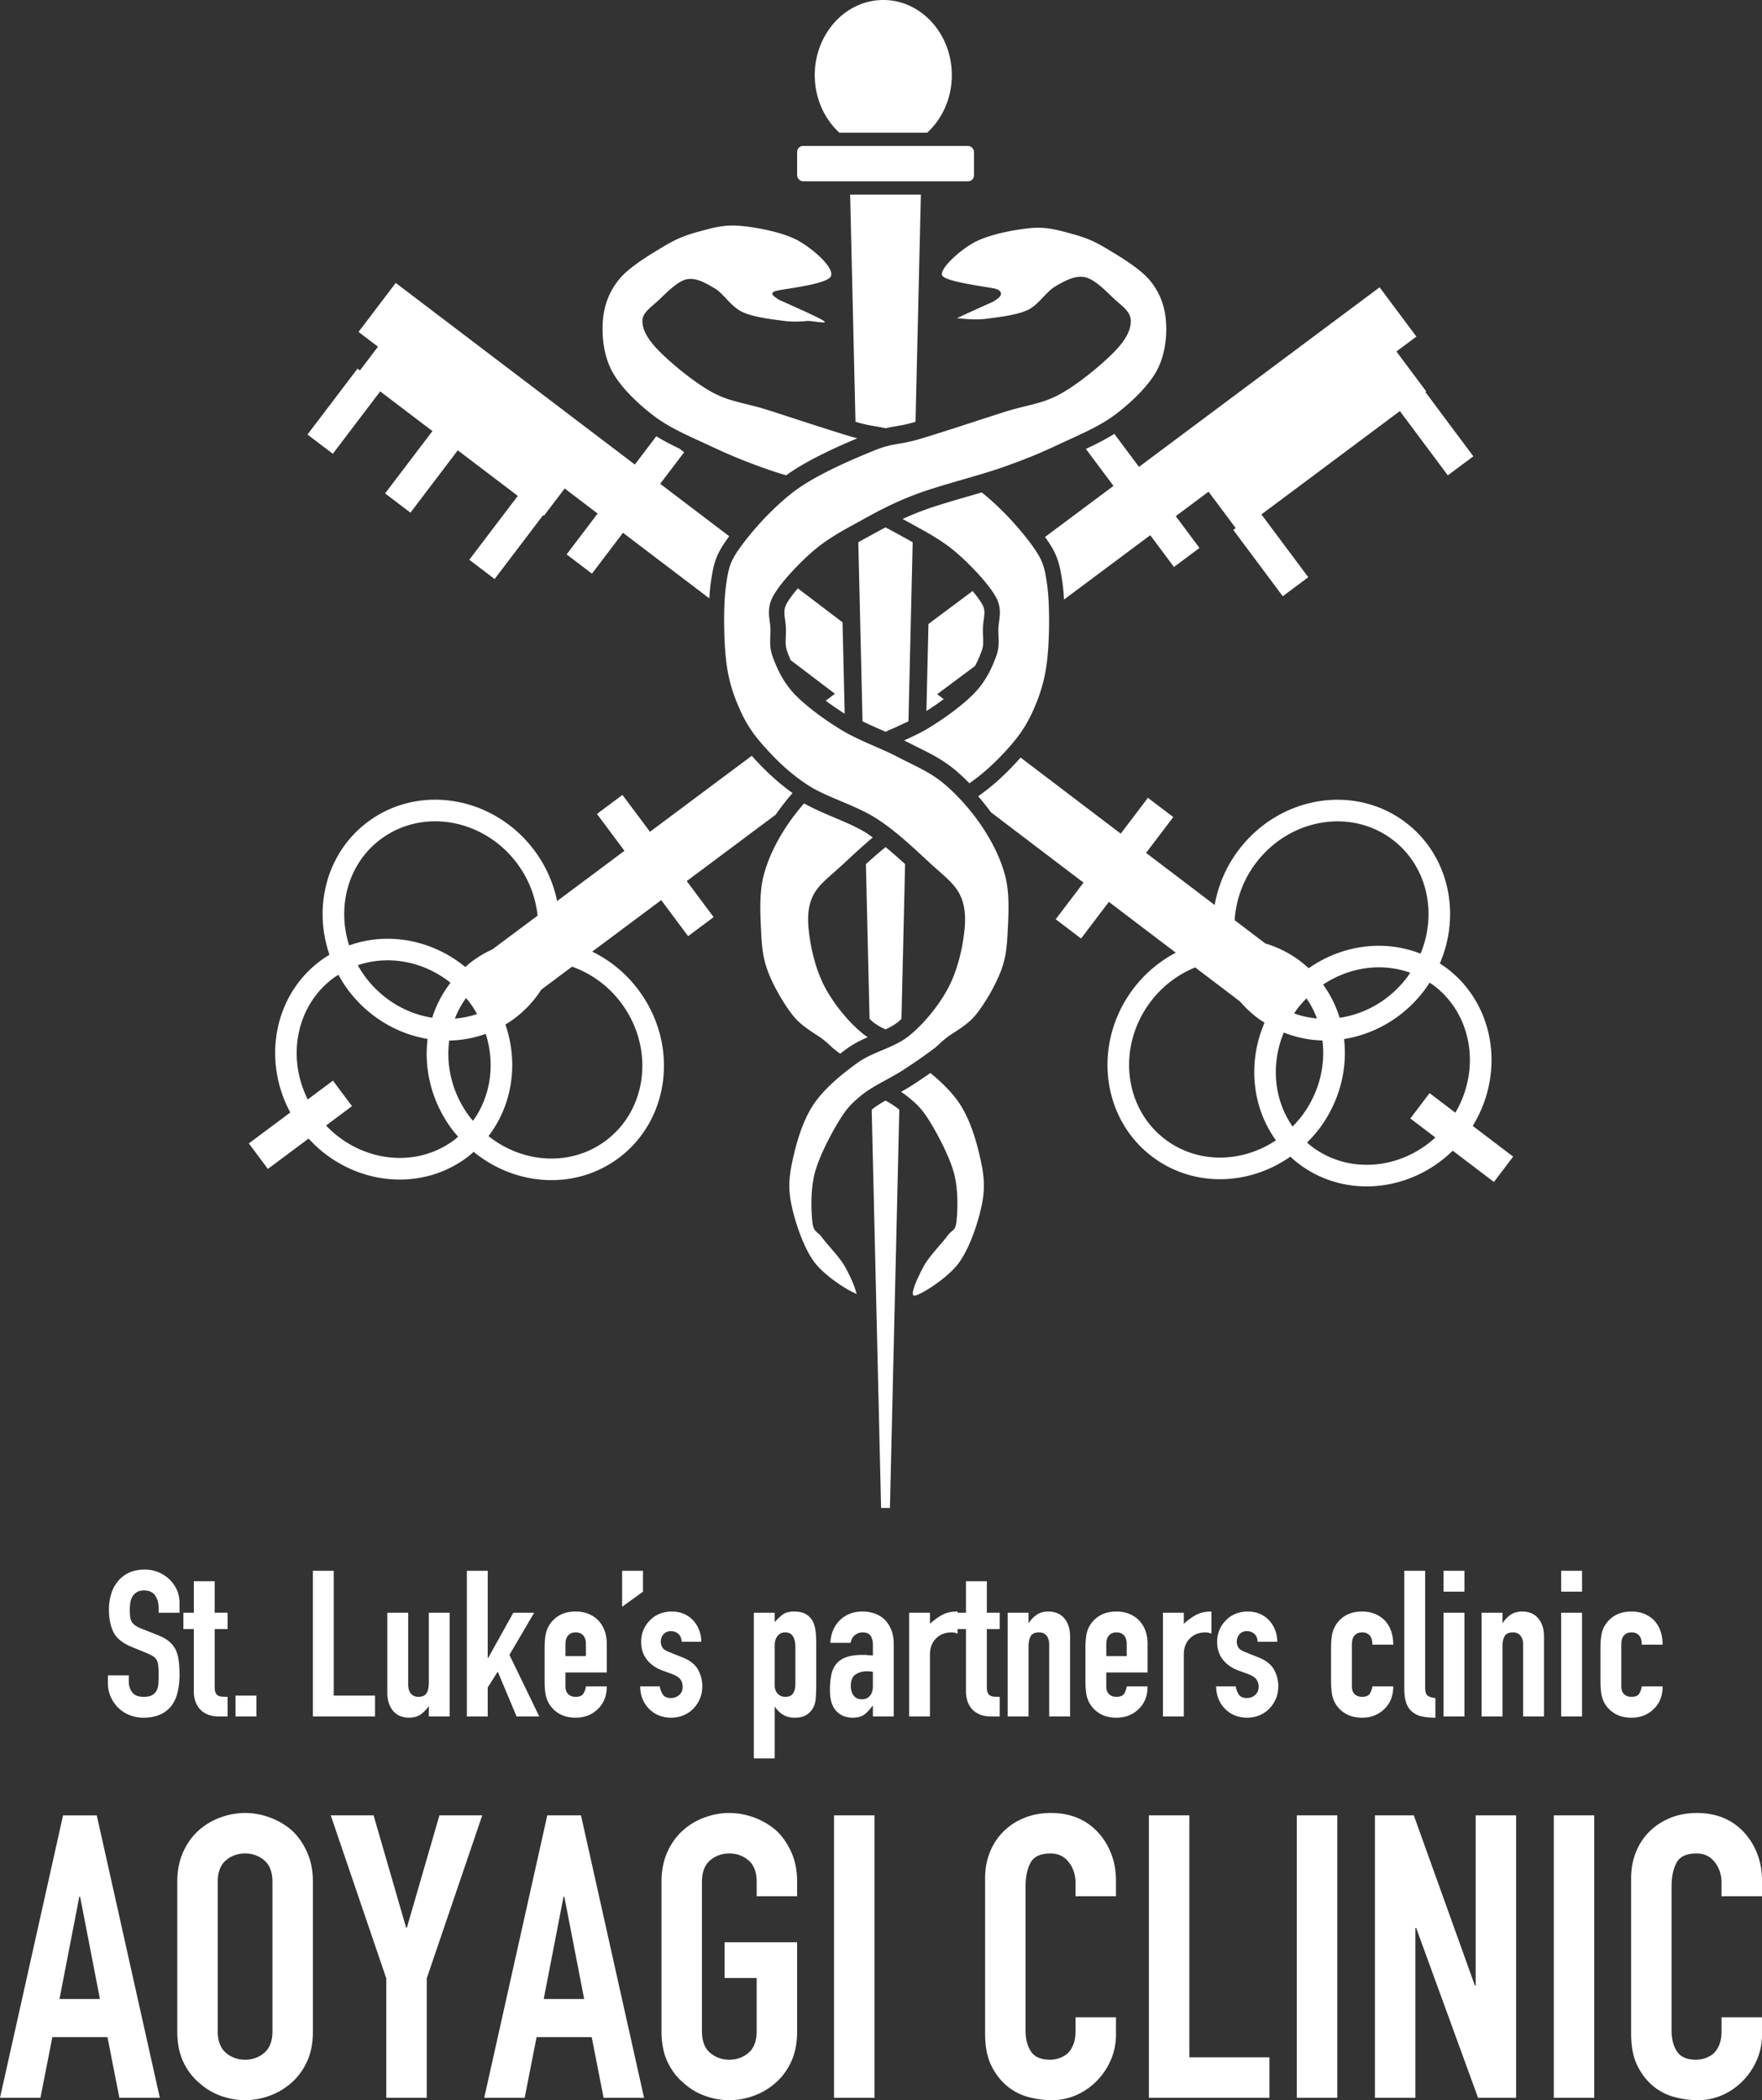
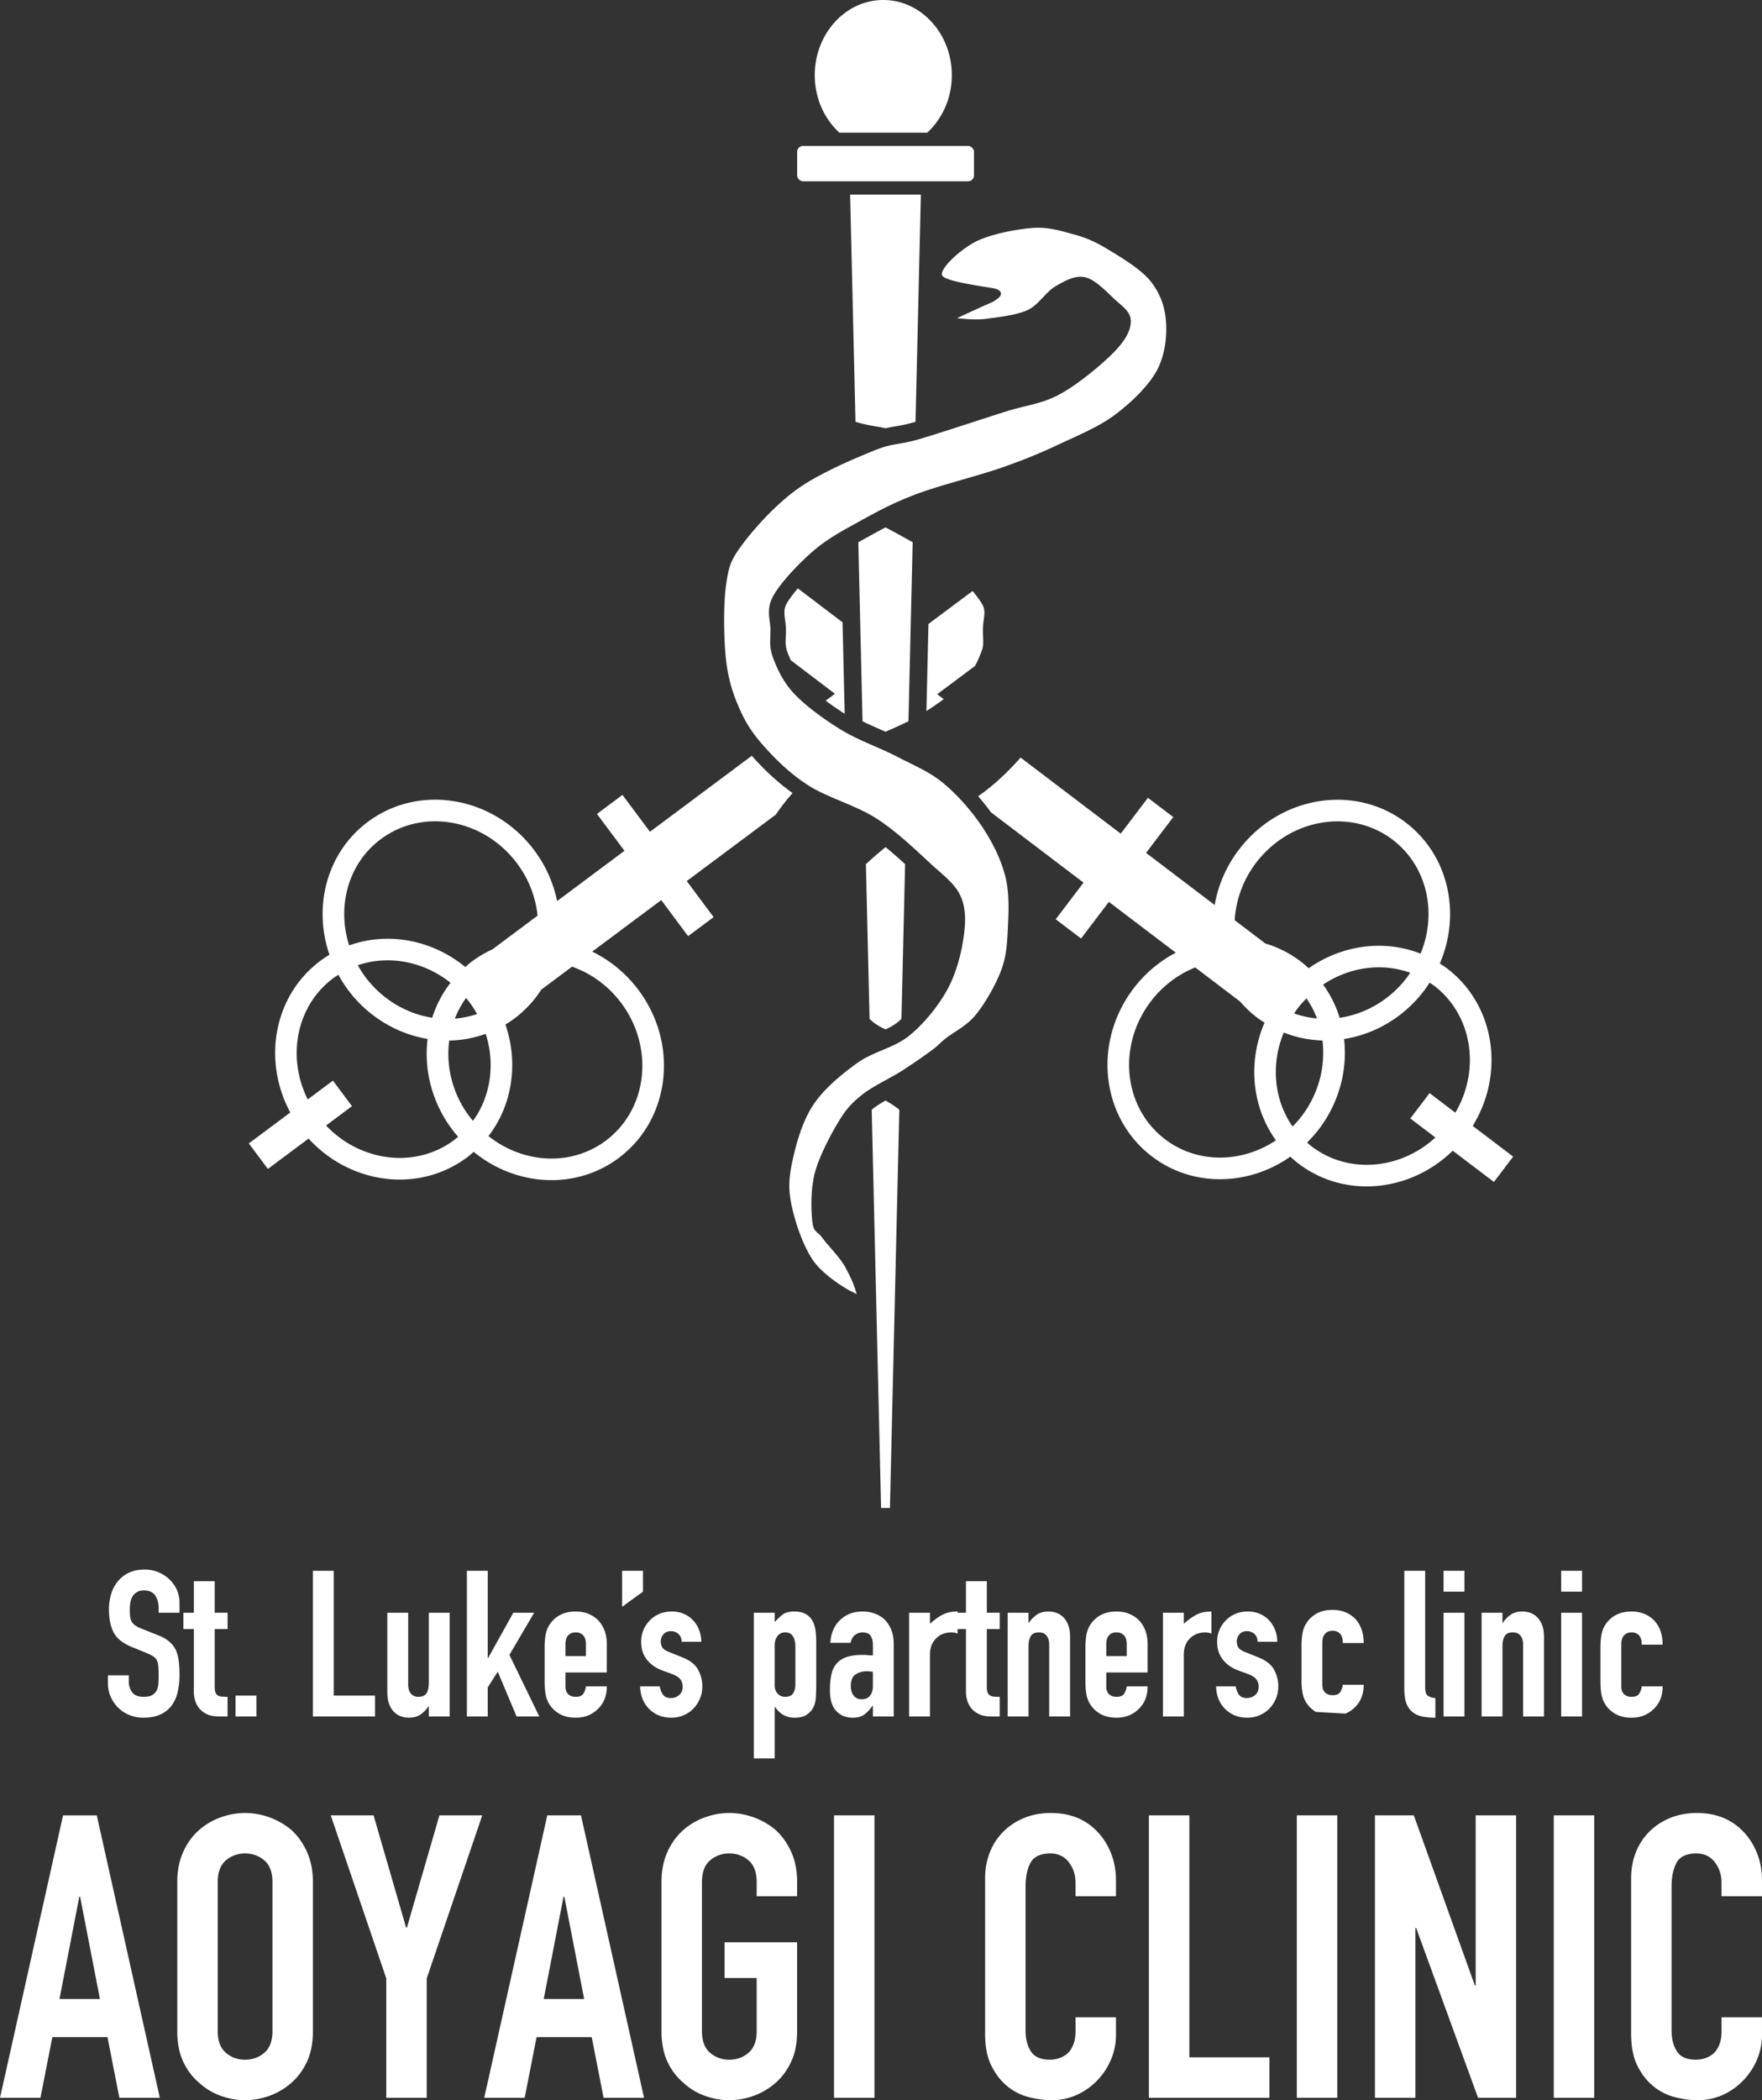
<svg xmlns="http://www.w3.org/2000/svg" id="_レイヤー_2" data-name="レイヤー 2" width="280" height="333.676">
  <rect width="100%" height="100%" fill="#333333" stroke="none" />
  <defs>
    <style>.cls-1{fill:#fff}</style>
  </defs>
  <g id="_ロゴB案" data-name="ロゴB案">
    <path class="cls-1" d="M133.38 21.077h13.969c2.38-2.192 3.905-5.466 3.905-9.133 0-6.586-4.885-11.944-10.89-11.944s-10.89 5.358-10.89 11.944c0 3.668 1.525 6.941 3.905 9.133zm5.369 141.314c.558.449 1.235.818 1.968 1.163.733-.346 1.41-.714 1.967-1.163.19-.153.377-.345.566-.512l.579-24.583a71.1 71.1 0 00-3.104-2.709 70.517 70.517 0 00-3.123 2.71l.579 24.581c.19.167.377.359.567.512zm1.967 12.46c-.754.435-1.454.868-1.971 1.284-.08.064-.147.122-.222.183l1.491 63.276h1.405l1.491-63.277-.222-.183c-.519-.417-1.22-.85-1.972-1.284zm-4.66-107.805c1.335.397 2.199.543 3.034.684.531.09 1.052.18 1.629.315a25.233 25.233 0 011.612-.313c.839-.142 1.704-.288 3.046-.685l.109-.033.85-36.085v-.016h-11.241l.851 36.1.11.033z" />
    <rect class="cls-1" x="126.674" y="23.185" width="28.103" height="5.621" rx=".937" ry=".937" />
-     <path class="cls-1" d="M103.934 66.099c2.588 1.967 5.853 3.305 8.872 4.721s5.422 2.44 9.242 3.777c.86.301 1.845.611 2.882.925.04-.029.079-.062.119-.091 3.315-2.377 8.162-4.524 11.185-5.789-.278-.072-.555-.143-.877-.239-3.45-1.023-9.612-3.069-13.309-4.249-3.697-1.18-5.977-1.259-8.872-2.833-2.896-1.574-6.654-4.721-8.503-6.61-1.848-1.889-2.588-3.384-2.588-4.721s1.417-2.203 2.588-3.305c1.171-1.102 2.958-2.99 4.436-3.305 1.479-.315 2.957.551 4.436 1.416 1.479.866 2.588 2.911 4.436 3.777 1.848.866 4.929 1.18 6.654 1.416 1.725.236 3.697 0 3.697 0 1.047 0 3.327.551 2.588 0-.739-.551-7.024-3.305-7.024-3.305-1.294-.787-1.479-1.102-.739-1.416.739-.315 8.256-1.023 8.873-2.361.616-1.338-2.773-4.328-5.176-5.666s-6.593-2.125-9.242-2.361c-2.649-.236-4.621.393-6.654.944-2.033.551-3.451 1.102-5.545 2.361-2.095 1.259-5.422 3.227-7.024 5.194-1.602 1.967-2.403 4.17-2.588 6.61-.185 2.439.123 5.508 1.479 8.026s4.066 5.115 6.654 7.082zm41.813 52.581c1.975.976 4.013 1.982 5.965 3.599.775.642 1.562 1.38 2.337 2.171 2.477-1.732 4.439-3.658 6.077-5.471 1.848-2.046 3.019-3.777 4.067-6.138 1.047-2.361 1.848-4.721 2.218-8.027.37-3.305.431-8.735 0-11.804-.431-3.069-.678-4.013-2.588-6.61-1.718-2.335-4.683-5.68-7.816-8.163-.693.204-1.399.411-2.125.621-2.646.767-5.354 1.552-7.307 2.289a50.09 50.09 0 00-3.141 1.307c.386.211.773.424 1.166.641 2.711 1.495 5.114 2.754 7.394 4.721 2.28 1.967 5.176 5.036 6.285 7.082 1.109 2.046.37 3.62.37 5.194s.246 2.597-.37 4.249c-.616 1.652-1.54 3.777-3.327 5.666-1.787 1.888-4.683 4.013-7.394 5.666-1.194.728-2.536 1.357-3.891 1.962.072.037.149.07.221.107.635.332 1.255.639 1.86.937zm-13.219 11.192c-1.699-.718-3.305-1.41-4.746-2.231a34.407 34.407 0 00-2.776 3.613c-1.664 2.518-3.019 5.272-3.697 8.026-.678 2.754-.493 5.98-.37 8.499.123 2.518.246 4.328 1.109 6.61s2.588 5.272 4.067 7.082c1.479 1.81 3.635 2.833 4.806 3.777 1.171.944 1.047 1.023 2.218 1.889l.369.268c.373-.282.754-.565 1.153-.851 1.038-.743 2.156-1.294 3.226-1.767a9.232 9.232 0 01-.682-.483c-2.341-1.889-4.498-4.564-5.915-7.082-1.417-2.518-2.218-5.587-2.588-8.026-.37-2.439-.493-4.643.37-6.61.863-1.967 2.588-3.148 4.806-5.194 1.342-1.238 3.003-2.821 4.813-4.332-.321-.226-.639-.471-.963-.677-1.461-.934-3.363-1.737-5.201-2.512zm15.399 48.597c1.232 2.046 3.019 5.43 3.697 8.026.678 2.597.555 5.902.37 7.554-.185 1.653-.616 1.18-1.479 2.361-.863 1.18-2.834 3.147-3.697 4.721-.863 1.574-2.403 4.8-1.479 4.721.924-.079 5.237-2.754 7.024-5.194 1.787-2.439 3.142-6.61 3.697-9.443.554-2.833.246-4.879-.37-7.554-.616-2.675-1.602-5.98-3.327-8.498-1.161-1.694-2.798-3.277-4.513-4.686a91.9 91.9 0 01-3.038 2.038 34.15 34.15 0 01-1.633.96c.377.246.737.493 1.05.745 1.664 1.338 2.465 2.203 3.697 4.249zm29.157-109.538c-1.445.903-2.983 1.67-4.526 2.393l4.384 5.875-10.876 8.115c1.892 2.637 2.305 3.972 2.78 7.356.107.764.182 1.651.234 2.589l13.706-10.226 3.769 5.051 4.054-3.025-3.769-5.051 5.211-3.888 4.316 5.784-.387.289 7.863 10.538 4.054-3.025-7.444-9.977 22.003-16.417 7.619 10.212 4.054-3.025-7.619-10.212.131-.098-4.734-6.345 3.173-2.367-5.845-7.833-38.24 28.532-3.912-5.243zM60.419 62.185l8.3 6.303-7.523 9.906 4.028 3.059 7.523-9.906 9.534 7.241-7.706 10.147 4.028 3.059 7.706-10.147.13.099 3.292-4.335 5.24 3.98-4.931 6.492 4.028 3.059 4.931-6.492 13.717 10.417c.052-.847.12-1.653.218-2.35.485-3.456.888-4.717 2.945-7.52l-10.968-8.33 3.812-5.019-.734-.558c-1.263-.606-2.512-1.244-3.696-1.973l-3.41 4.491-37.995-28.856-5.911 7.783 3.09 2.347-2.869 3.778-.384-.292-7.952 10.471 4.028 3.059 7.529-9.914z" />
    <path class="cls-1" d="M145.035 86.148c-.326-.181-.644-.359-.982-.544l-.797-.439a145.2 145.2 0 00-2.534-1.374c-.866.453-1.707.91-2.554 1.377l-.79.435c-.338.186-.656.364-.982.545l.351 14.899.319 13.555c.982.482 2.014.939 3.033 1.384l.616.274.613-.272h.002a80.233 80.233 0 002.831-1.293c.066-.032.137-.06.202-.092l.671-28.454zM42.567 185.722l6.47-4.827c6.637 7.285 17.515 8.712 25.179 2.994.373-.278.716-.581 1.06-.883 6.669 5.471 16.143 6.123 23.032.983 8.185-6.107 9.603-18.05 3.168-26.675a20.231 20.231 0 00-7.367-6.12l10.968-8.183 4.273 5.727 4.054-3.025-4.273-5.727 14.142-10.552a37.414 37.414 0 012.673-3.435c-2.657-1.896-4.708-3.954-6.203-5.609-.098-.108-.174-.209-.268-.316l-16.188 12.078-4.371-5.858-4.054 3.025 4.371 5.858-10.702 7.984a20.237 20.237 0 00-3.603-8.027c-6.435-8.625-18.287-10.666-26.472-4.559-6.532 4.873-8.738 13.46-6.099 21.115-.492.297-.976.613-1.445.963-7.399 5.52-9.246 15.802-4.783 24.099l-6.586 4.914 3.025 4.054zm32.598-7.644c-.193-.233-.394-.456-.577-.701-2.722-3.649-3.743-8.003-3.201-12.053a17.986 17.986 0 005.799-1.068c1.527 4.781.798 9.933-2.021 13.822zm-6.483-16.379c-4.036-.633-7.92-2.852-10.642-6.501a17.05 17.05 0 01-1.18-1.841c4.882-1.674 10.464-.619 14.732 2.787a17.966 17.966 0 00-2.91 5.555zm3.604.133a14.478 14.478 0 011.768-3.265c.193.233.394.456.577.701a17.05 17.05 0 011.18 1.841 14.48 14.48 0 01-3.525.723zm18.62-8.247a16.683 16.683 0 017.817 5.783c5.301 7.105 4.196 16.896-2.469 21.869-5.538 4.132-13.163 3.624-18.628-.737 3.801-4.935 4.793-11.62 2.688-17.726.492-.297.976-.613 1.445-.963a17.572 17.572 0 004.25-4.573l4.896-3.653zm-30.397-20.256c6.665-4.973 16.365-3.244 21.666 3.861a16.738 16.738 0 013.251 8.289l-7.18 5.357a17.662 17.662 0 00-3.244 1.919c-.373.278-.716.581-1.06.883-5.286-4.337-12.328-5.638-18.458-3.428-1.975-6.184-.178-12.999 5.024-16.88zm-7.545 22.078c.263-.196.539-.365.811-.54.449.815.938 1.616 1.511 2.385 3.236 4.337 7.842 7.006 12.663 7.814-.598 4.851.649 10.027 3.885 14.364.306.411.636.792.966 1.173-.212.179-.415.365-.64.533-6.147 4.587-14.869 3.461-20.347-2.315l4.121-3.075-3.025-4.054-4.006 2.989c-3.368-6.738-1.825-14.883 4.06-19.274zm176.979-1.549c-.37-.281-.757-.527-1.142-.775 3.413-7.922 1.419-17.207-5.426-22.406-8.133-6.176-20.002-4.236-26.51 4.334a20.226 20.226 0 00-3.843 8.772l-10.898-8.276 4.322-5.691-4.028-3.059-4.322 5.691-15.917-12.088c-.081.091-.144.176-.227.268-1.564 1.731-3.684 3.908-6.512 5.88a36.911 36.911 0 012.033 2.55l14.712 11.173-4.421 5.821 4.028 3.059 4.421-5.821 10.633 8.075a20.232 20.232 0 00-6.717 5.683c-6.509 8.57-5.192 20.524 2.941 26.701 6.49 4.929 15.352 4.674 21.978.021.421.39.859.768 1.325 1.122 7.352 5.583 17.743 4.514 24.482-2.069l6.544 4.97 3.059-4.028-6.428-4.882c5.165-8.393 3.528-19.242-4.087-25.025zm-30.343-16.77c5.361-7.06 15.076-8.705 21.698-3.676 5.502 4.179 7.123 11.647 4.444 18.105-5.794-2.288-12.492-1.392-17.778 2.32-.421-.39-.859-.768-1.325-1.122a17.59 17.59 0 00-5.569-2.819l-4.866-3.695a16.686 16.686 0 013.395-9.112zm24.496 17.464c-.17.25-.329.505-.514.748-2.753 3.626-6.656 5.811-10.697 6.41a17.99 17.99 0 00-2.63-5.277c4.172-2.79 9.325-3.514 13.842-1.881zm-14.816 7.26a14.496 14.496 0 01-3.627-.796c.17-.25.329-.504.515-.748.449-.591.938-1.129 1.443-1.643a14.492 14.492 0 011.67 3.188zm-24.133 19.201c-6.622-5.029-7.645-14.829-2.283-21.889a16.728 16.728 0 017.067-5.417l7.134 5.418c.805.941 1.719 1.81 2.742 2.586.37.281.757.527 1.142.775-2.706 6.28-2.008 13.406 1.811 18.686-5.397 3.609-12.442 3.767-17.611-.159zm20.256-2.033c-2.959-4.229-3.489-9.885-1.396-14.928a17.983 17.983 0 006.143 1.26c.508 4.054-.55 8.4-3.304 12.025a17.038 17.038 0 01-1.443 1.643zm25.867-2.195l-4.095-3.11-3.059 4.028 3.981 3.023c-5.544 5.1-13.798 5.871-19.645 1.43-.262-.199-.499-.417-.744-.631a20.672 20.672 0 001.874-2.112c3.273-4.31 4.563-9.474 4.007-14.331 4.827-.768 9.456-3.397 12.729-7.706.31-.408.585-.83.86-1.253.23.155.466.298.689.467 6.108 4.639 7.438 13.331 3.404 20.193zm-75.154-80.714c-.329-.606-.89-1.365-1.563-2.167l-7.012 5.232-.326 13.836a46.797 46.797 0 002.749-1.89l-1.036-.787 6.022-4.493c.424-.795.751-1.585 1.024-2.319.302-.808.282-1.297.243-2.27a29.09 29.09 0 01-.027-1.12c0-.601.07-1.133.137-1.647.131-.998.21-1.599-.21-2.375zm-21.887 17.324l-.342-14.522-7.101-5.393c-.791.929-1.431 1.787-1.777 2.425-.454.838-.402 1.431-.244 2.629.06.46.129.981.129 1.56 0 .393-.014.754-.028 1.106-.038.957-.06 1.535.265 2.407.15.402.327.838.527 1.289l7.019 5.331-1.467 1.095a47.362 47.362 0 003.019 2.074z" />
-     <path class="cls-1" d="M135.413 205.247l.724.351-.235-.77c-.263-.86-.875-2.213-1.595-3.528-.536-.978-1.527-2.128-2.401-3.142-.469-.543-.953-1.105-1.272-1.541-.283-.387-.509-.575-.708-.741-.448-.373-.707-.639-.836-1.787-.225-2.012-.261-5.23.378-7.682.652-2.497 2.358-5.831 3.737-8.119 1.196-1.987 2.008-2.92 3.777-4.343 1.051-.845 2.503-1.642 3.907-2.414.834-.457 1.696-.93 2.41-1.385a90.537 90.537 0 004.785-3.292c.624-.461.869-.692 1.157-.962.243-.231.513-.484 1.049-.918.362-.291.819-.594 1.389-.966 1.121-.734 2.391-1.566 3.367-2.76 1.479-1.811 3.165-4.748 4.01-6.984.823-2.18.96-3.911 1.086-6.503l.012-.236c.122-2.469.274-5.542-.371-8.161-.623-2.531-1.851-5.194-3.649-7.918-1.695-2.567-4.019-5.186-6.215-7.004-1.699-1.408-3.504-2.299-5.414-3.243a91.134 91.134 0 01-1.918-.966c-1.105-.577-2.315-1.107-3.61-1.673-1.802-.787-3.664-1.601-5.282-2.587-3.033-1.848-5.823-3.988-7.466-5.724-1.82-1.924-2.773-4.102-3.4-5.785-.498-1.334-.459-2.32-.418-3.37.012-.314.025-.644.025-1.002 0-.418-.055-.836-.113-1.282-.162-1.23-.329-2.502.526-4.079 1.129-2.084 4.056-5.189 6.364-7.18 2.125-1.834 4.401-3.085 6.812-4.411l.788-.434c2.6-1.434 5.055-2.788 8.771-4.189 2.053-.774 4.811-1.574 7.487-2.35 2.29-.664 4.453-1.291 6.198-1.902 3.92-1.373 6.345-2.419 9.208-3.763.477-.224.958-.445 1.443-.667l.108-.049c2.526-1.158 5.139-2.356 7.258-3.966 3.02-2.296 5.409-4.836 6.556-6.969 1.133-2.104 1.658-4.958 1.438-7.833-.187-2.473-1.007-4.572-2.508-6.414-1.516-1.861-4.661-3.75-6.744-5.002l-.189-.113c-2.15-1.292-3.576-1.813-5.455-2.322l-.514-.14c-1.888-.518-3.657-1.002-6.018-.794-2.833.253-6.891 1.086-9.103 2.318-2.471 1.375-5.415 4.186-5.042 5.176l.052.093c.433.55 2.346 1.052 6.606 1.734 1.181.188 1.809.292 2.049.395.264.111.618.303.644.672.033.447-.425.812-1.297 1.345A245.607 245.607 0 00153.256 50l-1.188.554 1.305.115c.4.035 1.02.077 1.705.077.618 0 1.181-.034 1.67-.101l.682-.09c1.71-.222 4.296-.558 5.873-1.296.967-.454 1.735-1.267 2.486-2.062.629-.665 1.223-1.293 1.922-1.702 1.516-.886 3.137-1.781 4.685-1.456 1.385.295 2.897 1.753 4.115 2.925l.489.468c.241.226.492.443.743.659 1.006.866 1.955 1.684 1.955 2.902 0 1.514-.854 3.092-2.687 4.967-1.746 1.782-5.564 5.031-8.587 6.672-1.899 1.031-3.535 1.434-5.429 1.9-1.071.263-2.178.536-3.506.959-1.006.321-2.194.707-3.461 1.118l-.555.18c-3.24 1.052-6.911 2.246-9.299 2.954a25.8 25.8 0 01-3.373.761c-1.157.196-2.158.366-3.988 1.116-2.528 1.035-8.449 3.46-12.128 6.098-3.52 2.523-6.937 6.368-8.795 8.894-1.826 2.482-2.091 3.375-2.523 6.45-.436 3.104-.351 8.564.001 11.715.392 3.51 1.284 5.883 2.19 7.924 1.009 2.276 2.133 3.971 4.006 6.044 1.627 1.802 3.888 4.121 6.952 6.078 1.422.907 3.203 1.66 5.101 2.461 1.946.821 3.959 1.671 5.621 2.732 2.856 1.823 5.559 4.338 7.732 6.358l.821.761c.476.44.93.839 1.371 1.228 1.571 1.382 2.812 2.474 3.518 4.084.932 2.123.74 4.524.395 6.803-.269 1.776-.967 5.194-2.629 8.145-1.513 2.688-3.756 5.374-6 7.185-1.267 1.021-2.802 1.666-4.286 2.29-1.323.556-2.691 1.131-3.863 1.97-3.265 2.34-5.533 4.472-6.938 6.522-1.364 1.991-2.435 4.731-3.275 8.38-.651 2.829-.887 4.753-.366 7.409.558 2.853 1.934 6.98 3.635 9.301 1.493 2.04 4.683 4.13 6.06 4.796zM10.02 288.426L0 333.298h6.428l1.891-9.642h8.76l1.891 9.642h6.428l-10.02-44.871h-5.357zm-.567 29.179l3.151-16.26h.126l3.151 16.26H9.453zm36.868-26.847a11.462 11.462 0 00-3.498-2.017c-1.282-.462-2.574-.693-3.876-.693s-2.595.231-3.876.693a10.663 10.663 0 00-3.435 2.017c-1.051.925-1.891 2.08-2.521 3.466-.63 1.386-.945 2.984-.945 4.79v23.696c0 1.891.315 3.509.945 4.853.63 1.345 1.47 2.458 2.521 3.34a10.092 10.092 0 003.435 2.08c1.281.462 2.573.693 3.876.693s2.594-.231 3.876-.693a10.805 10.805 0 003.498-2.08c1.008-.882 1.828-1.995 2.458-3.34.63-1.344.945-2.962.945-4.853v-23.696c0-1.806-.315-3.403-.945-4.79-.63-1.386-1.449-2.542-2.458-3.466zm-3.025 31.952c0 1.555-.431 2.7-1.292 3.435-.862.736-1.881 1.103-3.057 1.103s-2.196-.367-3.057-1.103c-.862-.735-1.292-1.88-1.292-3.435v-23.696c0-1.554.43-2.699 1.292-3.435.861-.735 1.88-1.103 3.057-1.103s2.195.368 3.057 1.103c.861.736 1.292 1.881 1.292 3.435v23.696zm21.364-16.449h-.126l-5.168-17.835H52.56l8.823 25.902v18.97h6.428v-18.97l8.823-25.902h-6.807l-5.167 17.835zm22.308-17.835l-10.02 44.871h6.428l1.891-9.642h8.76l1.891 9.642h6.428l-10.021-44.871h-5.357zm-.567 29.179l3.151-16.26h.126l3.151 16.26h-6.428zm36.868-26.847a11.462 11.462 0 00-3.498-2.017c-1.282-.462-2.574-.693-3.876-.693s-2.595.231-3.876.693a10.663 10.663 0 00-3.435 2.017c-1.051.925-1.891 2.08-2.521 3.466-.63 1.386-.945 2.984-.945 4.79v23.696c0 1.891.315 3.509.945 4.853.63 1.345 1.47 2.458 2.521 3.34a10.083 10.083 0 003.435 2.08c1.281.462 2.573.693 3.876.693s2.594-.231 3.876-.693a10.805 10.805 0 003.498-2.08c1.008-.882 1.828-1.995 2.458-3.34.63-1.344.945-2.962.945-4.853v-14.117h-11.533v5.672h5.105v8.445c0 1.555-.431 2.7-1.292 3.435-.862.736-1.881 1.103-3.057 1.103s-2.196-.367-3.057-1.103c-.862-.735-1.292-1.88-1.292-3.435v-23.696c0-1.554.43-2.699 1.292-3.435.861-.735 1.88-1.103 3.057-1.103s2.195.368 3.057 1.103c.861.736 1.292 1.881 1.292 3.435v2.269h6.428v-2.269c0-1.806-.315-3.403-.945-4.79-.63-1.386-1.45-2.542-2.458-3.466zm9.264-2.332h6.428v44.871h-6.428zm41.845 2.584c-1.891-1.974-4.349-2.962-7.373-2.962-1.555 0-2.973.263-4.254.788-1.282.526-2.385 1.251-3.309 2.174a9.654 9.654 0 00-2.143 3.277c-.504 1.26-.756 2.626-.756 4.096v24.705c0 2.059.325 3.75.977 5.073.651 1.323 1.481 2.406 2.489 3.246a8.786 8.786 0 003.403 1.765c1.26.336 2.499.504 3.718.504a9.509 9.509 0 004.002-.851 10.482 10.482 0 003.246-2.3 10.907 10.907 0 002.174-3.309 9.992 9.992 0 00.788-3.939v-2.773h-6.428v2.206c0 .882-.126 1.618-.378 2.206-.252.589-.567 1.051-.945 1.386a4.036 4.036 0 01-1.355.725 4.643 4.643 0 01-1.355.221c-1.471 0-2.489-.441-3.057-1.323-.567-.882-.851-1.974-.851-3.277v-22.94c0-1.513.262-2.762.788-3.75.525-.987 1.585-1.481 3.182-1.481 1.218 0 2.184.463 2.899 1.386.714.925 1.071 2.017 1.071 3.277v2.143h6.428v-2.521c0-1.554-.263-2.993-.788-4.317-.526-1.323-1.251-2.468-2.174-3.435zm14.621-2.584h-6.428v44.872h19.158v-6.429h-12.73v-38.443zm17.078 0h6.428v44.871h-6.428zm28.423 27.036h-.126l-9.705-27.036h-6.177v44.872h6.429v-26.974h.125l9.832 26.974h6.05v-44.872H234.5v27.036zm12.414-27.036h6.428v44.871h-6.428zM280 301.283v-2.521c0-1.554-.263-2.993-.788-4.317-.526-1.323-1.251-2.468-2.174-3.435-1.891-1.974-4.349-2.962-7.374-2.962-1.555 0-2.973.263-4.254.788-1.282.526-2.385 1.251-3.309 2.174a9.654 9.654 0 00-2.143 3.277c-.504 1.26-.756 2.626-.756 4.096v24.705c0 2.059.325 3.75.977 5.073.651 1.323 1.481 2.406 2.489 3.246a8.786 8.786 0 003.403 1.765c1.26.336 2.499.504 3.718.504a9.509 9.509 0 004.002-.851 10.482 10.482 0 003.246-2.3 10.907 10.907 0 002.174-3.309 9.992 9.992 0 00.788-3.939v-2.773h-6.428v2.206c0 .882-.126 1.618-.378 2.206-.252.589-.567 1.051-.945 1.386a4.036 4.036 0 01-1.355.725 4.643 4.643 0 01-1.355.221c-1.471 0-2.489-.441-3.057-1.323-.567-.882-.851-1.974-.851-3.277v-22.94c0-1.513.262-2.762.788-3.75.525-.987 1.585-1.481 3.182-1.481 1.218 0 2.184.463 2.899 1.386.714.925 1.071 2.017 1.071 3.277v2.143h6.428zM18.774 271.314a5.306 5.306 0 001.788 1.17 5.914 5.914 0 002.243.423c1.062 0 1.961-.174 2.698-.52a4.668 4.668 0 001.788-1.43c.433-.585.748-1.295.943-2.129a11.91 11.91 0 00.293-2.714c0-.845-.044-1.598-.13-2.259a6.17 6.17 0 00-.487-1.771 4.288 4.288 0 00-1.073-1.316c-.455-.379-1.051-.709-1.788-.991l-2.535-1.008c-.434-.173-.775-.346-1.024-.52a1.802 1.802 0 01-.569-.618 2.166 2.166 0 01-.244-.813 10.847 10.847 0 01-.049-1.138c0-.39.032-.764.098-1.121.065-.358.184-.677.357-.959.173-.26.401-.476.682-.65.281-.173.65-.26 1.105-.26.845 0 1.446.276 1.804.829.357.553.536 1.208.536 1.967v.747h3.315v-1.625c0-1.343-.499-2.535-1.495-3.575a5.85 5.85 0 00-1.771-1.203 5.51 5.51 0 00-2.259-.455c-.975 0-1.815.168-2.519.504a4.924 4.924 0 00-1.739 1.349c-.477.564-.834 1.235-1.073 2.015a8.388 8.388 0 00-.357 2.47c0 1.452.244 2.66.731 3.624.488.964 1.446 1.739 2.877 2.324l2.373.975c.411.174.742.336.991.488.249.152.449.347.601.585.13.239.217.553.26.943.043.39.065.889.065 1.495 0 .52-.016.991-.049 1.414a2.562 2.562 0 01-.309 1.089 1.76 1.76 0 01-.731.699c-.314.162-.753.244-1.316.244-.845 0-1.446-.244-1.804-.731a2.706 2.706 0 01-.536-1.641v-1.04H17.15v1.235c0 .78.146 1.501.439 2.162a5.688 5.688 0 001.187 1.739zm15.342-20.088h-3.315v5.006h-1.658v2.6h1.658v10.011c0 .434.07.883.211 1.349.141.466.363.883.666 1.251.303.369.709.672 1.219.91.509.239 1.143.357 1.902.357h1.365v-3.12c-.369 0-.678-.011-.926-.033a1.394 1.394 0 01-.634-.195.9.9 0 01-.374-.488c-.076-.216-.114-.52-.114-.91v-9.134h2.048v-2.6h-2.048v-5.006zm3.315 18.17h3.315v3.316h-3.315zm22.167 0h-6.566v-19.828h-3.315v23.143h9.881v-3.315zm11.864 3.315v-16.48h-3.315v11.084c0 .737-.119 1.3-.358 1.69-.239.39-.672.585-1.3.585-.52 0-.921-.173-1.203-.52-.282-.346-.422-.823-.422-1.43v-11.409h-3.315v12.644c0 .737.097 1.36.293 1.869.195.509.455.926.78 1.251.325.325.693.558 1.105.699.411.141.823.211 1.235.211.758 0 1.381-.168 1.869-.504a4.73 4.73 0 001.252-1.284h.065v1.593h3.315zm2.73-23.143v23.143h3.315v-4.615l1.593-2.503 2.991 7.118h3.607l-4.745-9.783 3.933-6.696H81.57l-3.998 7.183h-.065v-13.847h-3.315zm22.233 16.155v-4.551c0-1.473-.434-2.698-1.3-3.673a4.635 4.635 0 00-1.576-1.073c-.618-.26-1.306-.39-2.064-.39-1.04 0-1.923.217-2.649.65a4.485 4.485 0 00-1.674 1.723 4.473 4.473 0 00-.487 1.495c-.087.564-.13 1.181-.13 1.853v5.428c0 .672.043 1.29.13 1.853a4.48 4.48 0 00.487 1.495c.39.715.948 1.289 1.674 1.723.726.434 1.609.65 2.649.65.758 0 1.441-.13 2.048-.39a4.657 4.657 0 001.56-1.073c.888-.888 1.333-2.058 1.333-3.51h-3.315a2.976 2.976 0 01-.374 1.105c-.206.369-.623.553-1.252.553-.499 0-.894-.141-1.187-.422-.293-.281-.439-.683-.439-1.203v-2.243h6.566zm-6.566-4.486c0-.628.146-1.099.439-1.414.293-.314.688-.471 1.187-.471s.894.158 1.186.471c.293.314.439.786.439 1.414v1.885h-3.25v-1.885zm12.319-8.353v-3.316h-3.316v5.721l3.316-2.405zm8.028 18.56c.433-.455.775-.98 1.024-1.576.249-.596.374-1.24.374-1.934 0-.975-.233-1.874-.699-2.698-.466-.823-1.317-1.473-2.552-1.95l-1.95-.78c-.629-.238-1.019-.504-1.17-.796a1.919 1.919 0 01-.228-.894c0-.433.141-.818.423-1.154.281-.336.682-.504 1.202-.504.433 0 .818.141 1.154.422.336.282.515.704.537 1.268h3.12c0-.671-.119-1.305-.357-1.902a4.834 4.834 0 00-.975-1.544 4.292 4.292 0 00-1.479-1.008c-.575-.238-1.198-.357-1.869-.357s-1.3.114-1.885.341a4.388 4.388 0 00-1.528.991 4.713 4.713 0 00-1.073 1.544 4.785 4.785 0 00-.39 1.934c0 1.105.298 2.043.894 2.812.596.769 1.414 1.349 2.454 1.739l1.593.585c.628.239 1.061.52 1.3.845.238.325.358.715.358 1.17 0 .564-.19 1.003-.569 1.316a1.96 1.96 0 01-1.284.471c-.629 0-1.067-.195-1.316-.585a3.179 3.179 0 01-.472-1.268h-3.12c.022.824.173 1.544.455 2.162.281.618.65 1.133 1.105 1.544.91.845 2.037 1.268 3.381 1.268.715 0 1.376-.13 1.983-.39a4.677 4.677 0 001.56-1.073zm18.949-13.847c-.564-1.04-1.528-1.56-2.893-1.56-.824 0-1.452.162-1.885.487a8.132 8.132 0 00-1.268 1.203v-1.495h-3.315v23.143h3.315v-8.159h.065c.368.542.807.959 1.317 1.252.509.293 1.089.439 1.739.439.823 0 1.452-.141 1.885-.423.867-.541 1.365-1.354 1.495-2.438.065-.541.098-1.419.098-2.633v-6.273c0-.91-.044-1.636-.13-2.178-.087-.541-.228-.996-.423-1.365zm-2.763 10.044c0 .52-.114.975-.341 1.365-.228.39-.656.585-1.284.585-.477 0-.873-.168-1.187-.504-.314-.336-.471-.764-.471-1.284V261.4c0-.606.151-1.1.455-1.479.303-.379.704-.569 1.203-.569.563 0 .975.206 1.235.618.26.412.39.954.39 1.625v6.046zm14.205-10.304a4.47 4.47 0 00-1.593-.975 5.774 5.774 0 00-1.95-.325c-.759 0-1.441.125-2.048.374a4.701 4.701 0 00-1.56 1.024c-.91.91-1.409 2.102-1.495 3.576h3.218c.108-.541.341-.953.699-1.235a1.875 1.875 0 011.186-.423c.628 0 1.062.184 1.3.553.238.369.358.834.358 1.398v1.723a4.092 4.092 0 00-.487-.033c-.152 0-.282-.011-.39-.033a1.891 1.891 0 00-.358-.032h-.358c-1.04 0-1.896.114-2.568.341-.672.227-1.203.569-1.593 1.024-.412.477-.694 1.068-.845 1.771-.152.704-.228 1.523-.228 2.454 0 .91.114 1.653.341 2.227.228.574.525 1.013.894 1.317.368.325.753.547 1.154.666.401.119.796.179 1.187.179.801 0 1.425-.163 1.869-.488.444-.325.883-.791 1.316-1.398h.065v1.69h3.315v-11.474c0-.866-.13-1.625-.39-2.275-.26-.65-.607-1.192-1.04-1.625zm-1.885 10.531c0 .672-.157 1.192-.471 1.56-.314.369-.753.553-1.317.553-.542 0-.964-.195-1.268-.585-.304-.39-.455-.899-.455-1.528 0-.888.254-1.5.764-1.837.509-.336 1.121-.504 1.836-.504.238 0 .541.032.91.097v2.243zm18.787 4.843h1.365v-3.12c-.369 0-.677-.011-.926-.033a1.398 1.398 0 01-.634-.195.9.9 0 01-.374-.488c-.076-.216-.114-.52-.114-.91v-9.134h2.048v-2.6h-2.048v-5.006h-3.315v5.006h-1.333v-.195c-.954 0-1.755.174-2.405.52-.65.347-1.311.824-1.983 1.43v-1.755h-3.315v16.48h3.315v-9.784c0-.671.108-1.235.325-1.69a3.12 3.12 0 01.845-1.105 2.922 2.922 0 011.089-.601c.401-.119.775-.179 1.121-.179s.683.065 1.008.195v-.715h1.333v10.011c0 .434.07.883.211 1.349.141.466.363.883.666 1.251.303.369.709.672 1.219.91.509.239 1.143.357 1.902.357zm12.546 0v-12.644c0-.736-.098-1.36-.293-1.869-.195-.509-.455-.926-.78-1.251a2.866 2.866 0 00-1.105-.699 3.795 3.795 0 00-1.235-.211c-.759 0-1.381.168-1.869.504a4.715 4.715 0 00-1.252 1.284h-.065v-1.593h-3.315v16.48h3.315v-11.084c0-.736.119-1.3.357-1.69.238-.39.671-.585 1.3-.585.52 0 .921.174 1.202.52.281.347.423.824.423 1.43v11.409h3.315zm10.986-1.267c.888-.888 1.333-2.058 1.333-3.51h-3.315a2.976 2.976 0 01-.374 1.105c-.206.369-.623.553-1.251.553-.499 0-.894-.141-1.187-.422-.293-.281-.439-.683-.439-1.203v-2.243h6.566v-4.551c0-1.473-.434-2.698-1.3-3.673a4.635 4.635 0 00-1.576-1.073c-.618-.26-1.306-.39-2.064-.39-1.04 0-1.923.217-2.649.65a4.485 4.485 0 00-1.674 1.723 4.473 4.473 0 00-.487 1.495c-.087.564-.13 1.181-.13 1.853v5.428c0 .672.043 1.29.13 1.853a4.48 4.48 0 00.487 1.495c.39.715.948 1.289 1.674 1.723.726.434 1.609.65 2.649.65.758 0 1.441-.13 2.048-.39a4.657 4.657 0 001.56-1.073zm-5.233-10.206c0-.628.146-1.099.439-1.414.293-.314.688-.471 1.187-.471s.894.158 1.186.471c.293.314.439.786.439 1.414v1.885h-3.25v-1.885zm9.004-5.006v16.48h3.315v-9.784c0-.671.108-1.235.325-1.69a3.12 3.12 0 01.845-1.105 2.922 2.922 0 011.089-.601c.401-.119.775-.179 1.121-.179s.683.065 1.008.195v-3.51c-.954 0-1.755.174-2.405.52-.65.347-1.311.824-1.983 1.43v-1.755h-3.315zm17.958 13.635c.249-.596.374-1.24.374-1.934 0-.975-.233-1.874-.699-2.698-.466-.823-1.317-1.473-2.552-1.95l-1.95-.78c-.629-.238-1.019-.504-1.17-.796a1.919 1.919 0 01-.228-.894c0-.433.141-.818.423-1.154.281-.336.682-.504 1.202-.504.433 0 .818.141 1.154.422.336.282.515.704.536 1.268h3.12c0-.671-.119-1.305-.357-1.902a4.834 4.834 0 00-.975-1.544 4.292 4.292 0 00-1.479-1.008c-.575-.238-1.198-.357-1.869-.357s-1.3.114-1.885.341a4.388 4.388 0 00-1.528.991 4.713 4.713 0 00-1.073 1.544 4.785 4.785 0 00-.39 1.934c0 1.105.298 2.043.894 2.812.596.769 1.414 1.349 2.454 1.739l1.593.585c.628.239 1.061.52 1.3.845.238.325.357.715.357 1.17 0 .564-.19 1.003-.569 1.316a1.96 1.96 0 01-1.284.471c-.629 0-1.067-.195-1.316-.585a3.179 3.179 0 01-.472-1.268h-3.12c.022.824.173 1.544.455 2.162.281.618.65 1.133 1.105 1.544.91.845 2.037 1.268 3.381 1.268.715 0 1.376-.13 1.983-.39a4.677 4.677 0 001.56-1.073c.433-.455.775-.98 1.024-1.576zm11.051 2.389c.726.434 1.609.65 2.649.65.758 0 1.441-.13 2.048-.39a4.677 4.677 0 001.56-1.073c.888-.888 1.333-2.058 1.333-3.51h-3.316a2.976 2.976 0 01-.374 1.105c-.206.369-.623.553-1.252.553-.498 0-.894-.141-1.186-.422-.292-.281-.439-.683-.439-1.203v-6.728c0-.628.146-1.099.439-1.414.293-.314.688-.471 1.186-.471s.894.158 1.187.471c.293.314.439.808.439 1.479h3.316c0-1.56-.434-2.828-1.3-3.803-.434-.455-.959-.813-1.576-1.073s-1.306-.39-2.064-.39c-1.04 0-1.923.217-2.649.65a4.485 4.485 0 00-1.674 1.723 4.496 4.496 0 00-.488 1.495c-.087.564-.13 1.181-.13 1.853v5.428c0 .672.043 1.29.13 1.853.086.564.249 1.062.488 1.495.39.715.948 1.289 1.674 1.723zm9.345-22.688v18.722c0 .975.114 1.761.341 2.357.228.596.558 1.056.991 1.381.433.347.953.58 1.56.699.607.119 1.289.179 2.048.179v-3.12c-.629-.065-1.057-.211-1.284-.439-.228-.228-.341-.655-.341-1.284v-18.495h-3.316zm6.24 6.664h3.315v16.48h-3.315zm0-6.664h3.315v3.315h-3.315zm14.887 7.379a2.866 2.866 0 00-1.105-.699 3.795 3.795 0 00-1.235-.211c-.759 0-1.381.168-1.869.504a4.715 4.715 0 00-1.252 1.284h-.065v-1.593h-3.315v16.48h3.315v-11.084c0-.736.119-1.3.358-1.69.238-.39.671-.585 1.3-.585.52 0 .921.174 1.202.52.281.347.423.824.423 1.43v11.409h3.315v-12.644c0-.736-.098-1.36-.293-1.869-.195-.509-.455-.926-.78-1.251zm3.803-7.379h3.315v3.315h-3.315zm0 6.664h3.315v16.48h-3.315zm6.858 14.302c.39.715.948 1.289 1.674 1.723.726.434 1.609.65 2.649.65.758 0 1.441-.13 2.048-.39a4.677 4.677 0 001.56-1.073c.888-.888 1.333-2.058 1.333-3.51h-3.316a2.976 2.976 0 01-.374 1.105c-.206.369-.623.553-1.252.553-.498 0-.894-.141-1.186-.422-.293-.281-.439-.683-.439-1.203v-6.728c0-.628.146-1.099.439-1.414.293-.314.688-.471 1.186-.471s.894.158 1.187.471c.293.314.439.808.439 1.479h3.316c0-1.56-.434-2.828-1.3-3.803-.434-.455-.959-.813-1.576-1.073s-1.306-.39-2.064-.39c-1.04 0-1.923.217-2.649.65a4.485 4.485 0 00-1.674 1.723 4.496 4.496 0 00-.488 1.495c-.087.564-.13 1.181-.13 1.853v5.428c0 .672.043 1.29.13 1.853.087.564.249 1.062.488 1.495z" />
+     <path class="cls-1" d="M135.413 205.247l.724.351-.235-.77c-.263-.86-.875-2.213-1.595-3.528-.536-.978-1.527-2.128-2.401-3.142-.469-.543-.953-1.105-1.272-1.541-.283-.387-.509-.575-.708-.741-.448-.373-.707-.639-.836-1.787-.225-2.012-.261-5.23.378-7.682.652-2.497 2.358-5.831 3.737-8.119 1.196-1.987 2.008-2.92 3.777-4.343 1.051-.845 2.503-1.642 3.907-2.414.834-.457 1.696-.93 2.41-1.385a90.537 90.537 0 004.785-3.292c.624-.461.869-.692 1.157-.962.243-.231.513-.484 1.049-.918.362-.291.819-.594 1.389-.966 1.121-.734 2.391-1.566 3.367-2.76 1.479-1.811 3.165-4.748 4.01-6.984.823-2.18.96-3.911 1.086-6.503l.012-.236c.122-2.469.274-5.542-.371-8.161-.623-2.531-1.851-5.194-3.649-7.918-1.695-2.567-4.019-5.186-6.215-7.004-1.699-1.408-3.504-2.299-5.414-3.243a91.134 91.134 0 01-1.918-.966c-1.105-.577-2.315-1.107-3.61-1.673-1.802-.787-3.664-1.601-5.282-2.587-3.033-1.848-5.823-3.988-7.466-5.724-1.82-1.924-2.773-4.102-3.4-5.785-.498-1.334-.459-2.32-.418-3.37.012-.314.025-.644.025-1.002 0-.418-.055-.836-.113-1.282-.162-1.23-.329-2.502.526-4.079 1.129-2.084 4.056-5.189 6.364-7.18 2.125-1.834 4.401-3.085 6.812-4.411l.788-.434c2.6-1.434 5.055-2.788 8.771-4.189 2.053-.774 4.811-1.574 7.487-2.35 2.29-.664 4.453-1.291 6.198-1.902 3.92-1.373 6.345-2.419 9.208-3.763.477-.224.958-.445 1.443-.667l.108-.049c2.526-1.158 5.139-2.356 7.258-3.966 3.02-2.296 5.409-4.836 6.556-6.969 1.133-2.104 1.658-4.958 1.438-7.833-.187-2.473-1.007-4.572-2.508-6.414-1.516-1.861-4.661-3.75-6.744-5.002l-.189-.113c-2.15-1.292-3.576-1.813-5.455-2.322l-.514-.14c-1.888-.518-3.657-1.002-6.018-.794-2.833.253-6.891 1.086-9.103 2.318-2.471 1.375-5.415 4.186-5.042 5.176l.052.093c.433.55 2.346 1.052 6.606 1.734 1.181.188 1.809.292 2.049.395.264.111.618.303.644.672.033.447-.425.812-1.297 1.345A245.607 245.607 0 00153.256 50l-1.188.554 1.305.115c.4.035 1.02.077 1.705.077.618 0 1.181-.034 1.67-.101l.682-.09c1.71-.222 4.296-.558 5.873-1.296.967-.454 1.735-1.267 2.486-2.062.629-.665 1.223-1.293 1.922-1.702 1.516-.886 3.137-1.781 4.685-1.456 1.385.295 2.897 1.753 4.115 2.925l.489.468c.241.226.492.443.743.659 1.006.866 1.955 1.684 1.955 2.902 0 1.514-.854 3.092-2.687 4.967-1.746 1.782-5.564 5.031-8.587 6.672-1.899 1.031-3.535 1.434-5.429 1.9-1.071.263-2.178.536-3.506.959-1.006.321-2.194.707-3.461 1.118l-.555.18c-3.24 1.052-6.911 2.246-9.299 2.954a25.8 25.8 0 01-3.373.761c-1.157.196-2.158.366-3.988 1.116-2.528 1.035-8.449 3.46-12.128 6.098-3.52 2.523-6.937 6.368-8.795 8.894-1.826 2.482-2.091 3.375-2.523 6.45-.436 3.104-.351 8.564.001 11.715.392 3.51 1.284 5.883 2.19 7.924 1.009 2.276 2.133 3.971 4.006 6.044 1.627 1.802 3.888 4.121 6.952 6.078 1.422.907 3.203 1.66 5.101 2.461 1.946.821 3.959 1.671 5.621 2.732 2.856 1.823 5.559 4.338 7.732 6.358l.821.761c.476.44.93.839 1.371 1.228 1.571 1.382 2.812 2.474 3.518 4.084.932 2.123.74 4.524.395 6.803-.269 1.776-.967 5.194-2.629 8.145-1.513 2.688-3.756 5.374-6 7.185-1.267 1.021-2.802 1.666-4.286 2.29-1.323.556-2.691 1.131-3.863 1.97-3.265 2.34-5.533 4.472-6.938 6.522-1.364 1.991-2.435 4.731-3.275 8.38-.651 2.829-.887 4.753-.366 7.409.558 2.853 1.934 6.98 3.635 9.301 1.493 2.04 4.683 4.13 6.06 4.796zM10.02 288.426L0 333.298h6.428l1.891-9.642h8.76l1.891 9.642h6.428l-10.02-44.871h-5.357zm-.567 29.179l3.151-16.26h.126l3.151 16.26H9.453zm36.868-26.847a11.462 11.462 0 00-3.498-2.017c-1.282-.462-2.574-.693-3.876-.693s-2.595.231-3.876.693a10.663 10.663 0 00-3.435 2.017c-1.051.925-1.891 2.08-2.521 3.466-.63 1.386-.945 2.984-.945 4.79v23.696c0 1.891.315 3.509.945 4.853.63 1.345 1.47 2.458 2.521 3.34a10.092 10.092 0 003.435 2.08c1.281.462 2.573.693 3.876.693s2.594-.231 3.876-.693a10.805 10.805 0 003.498-2.08c1.008-.882 1.828-1.995 2.458-3.34.63-1.344.945-2.962.945-4.853v-23.696c0-1.806-.315-3.403-.945-4.79-.63-1.386-1.449-2.542-2.458-3.466zm-3.025 31.952c0 1.555-.431 2.7-1.292 3.435-.862.736-1.881 1.103-3.057 1.103s-2.196-.367-3.057-1.103c-.862-.735-1.292-1.88-1.292-3.435v-23.696c0-1.554.43-2.699 1.292-3.435.861-.735 1.88-1.103 3.057-1.103s2.195.368 3.057 1.103c.861.736 1.292 1.881 1.292 3.435v23.696zm21.364-16.449h-.126l-5.168-17.835H52.56l8.823 25.902v18.97h6.428v-18.97l8.823-25.902h-6.807l-5.167 17.835zm22.308-17.835l-10.02 44.871h6.428l1.891-9.642h8.76l1.891 9.642h6.428l-10.021-44.871h-5.357zm-.567 29.179l3.151-16.26h.126l3.151 16.26h-6.428zm36.868-26.847a11.462 11.462 0 00-3.498-2.017c-1.282-.462-2.574-.693-3.876-.693s-2.595.231-3.876.693a10.663 10.663 0 00-3.435 2.017c-1.051.925-1.891 2.08-2.521 3.466-.63 1.386-.945 2.984-.945 4.79v23.696c0 1.891.315 3.509.945 4.853.63 1.345 1.47 2.458 2.521 3.34a10.083 10.083 0 003.435 2.08c1.281.462 2.573.693 3.876.693s2.594-.231 3.876-.693a10.805 10.805 0 003.498-2.08c1.008-.882 1.828-1.995 2.458-3.34.63-1.344.945-2.962.945-4.853v-14.117h-11.533v5.672h5.105v8.445c0 1.555-.431 2.7-1.292 3.435-.862.736-1.881 1.103-3.057 1.103s-2.196-.367-3.057-1.103c-.862-.735-1.292-1.88-1.292-3.435v-23.696c0-1.554.43-2.699 1.292-3.435.861-.735 1.88-1.103 3.057-1.103s2.195.368 3.057 1.103c.861.736 1.292 1.881 1.292 3.435v2.269h6.428v-2.269c0-1.806-.315-3.403-.945-4.79-.63-1.386-1.45-2.542-2.458-3.466zm9.264-2.332h6.428v44.871h-6.428zm41.845 2.584c-1.891-1.974-4.349-2.962-7.373-2.962-1.555 0-2.973.263-4.254.788-1.282.526-2.385 1.251-3.309 2.174a9.654 9.654 0 00-2.143 3.277c-.504 1.26-.756 2.626-.756 4.096v24.705c0 2.059.325 3.75.977 5.073.651 1.323 1.481 2.406 2.489 3.246a8.786 8.786 0 003.403 1.765c1.26.336 2.499.504 3.718.504a9.509 9.509 0 004.002-.851 10.482 10.482 0 003.246-2.3 10.907 10.907 0 002.174-3.309 9.992 9.992 0 00.788-3.939v-2.773h-6.428v2.206c0 .882-.126 1.618-.378 2.206-.252.589-.567 1.051-.945 1.386a4.036 4.036 0 01-1.355.725 4.643 4.643 0 01-1.355.221c-1.471 0-2.489-.441-3.057-1.323-.567-.882-.851-1.974-.851-3.277v-22.94c0-1.513.262-2.762.788-3.75.525-.987 1.585-1.481 3.182-1.481 1.218 0 2.184.463 2.899 1.386.714.925 1.071 2.017 1.071 3.277v2.143h6.428v-2.521c0-1.554-.263-2.993-.788-4.317-.526-1.323-1.251-2.468-2.174-3.435zm14.621-2.584h-6.428v44.872h19.158v-6.429h-12.73v-38.443zm17.078 0h6.428v44.871h-6.428zm28.423 27.036h-.126l-9.705-27.036h-6.177v44.872h6.429v-26.974h.125l9.832 26.974h6.05v-44.872H234.5v27.036zm12.414-27.036h6.428v44.871h-6.428zM280 301.283v-2.521c0-1.554-.263-2.993-.788-4.317-.526-1.323-1.251-2.468-2.174-3.435-1.891-1.974-4.349-2.962-7.374-2.962-1.555 0-2.973.263-4.254.788-1.282.526-2.385 1.251-3.309 2.174a9.654 9.654 0 00-2.143 3.277c-.504 1.26-.756 2.626-.756 4.096v24.705c0 2.059.325 3.75.977 5.073.651 1.323 1.481 2.406 2.489 3.246a8.786 8.786 0 003.403 1.765c1.26.336 2.499.504 3.718.504a9.509 9.509 0 004.002-.851 10.482 10.482 0 003.246-2.3 10.907 10.907 0 002.174-3.309 9.992 9.992 0 00.788-3.939v-2.773h-6.428v2.206c0 .882-.126 1.618-.378 2.206-.252.589-.567 1.051-.945 1.386a4.036 4.036 0 01-1.355.725 4.643 4.643 0 01-1.355.221c-1.471 0-2.489-.441-3.057-1.323-.567-.882-.851-1.974-.851-3.277v-22.94c0-1.513.262-2.762.788-3.75.525-.987 1.585-1.481 3.182-1.481 1.218 0 2.184.463 2.899 1.386.714.925 1.071 2.017 1.071 3.277v2.143h6.428zM18.774 271.314a5.306 5.306 0 001.788 1.17 5.914 5.914 0 002.243.423c1.062 0 1.961-.174 2.698-.52a4.668 4.668 0 001.788-1.43c.433-.585.748-1.295.943-2.129a11.91 11.91 0 00.293-2.714c0-.845-.044-1.598-.13-2.259a6.17 6.17 0 00-.487-1.771 4.288 4.288 0 00-1.073-1.316c-.455-.379-1.051-.709-1.788-.991l-2.535-1.008c-.434-.173-.775-.346-1.024-.52a1.802 1.802 0 01-.569-.618 2.166 2.166 0 01-.244-.813 10.847 10.847 0 01-.049-1.138c0-.39.032-.764.098-1.121.065-.358.184-.677.357-.959.173-.26.401-.476.682-.65.281-.173.65-.26 1.105-.26.845 0 1.446.276 1.804.829.357.553.536 1.208.536 1.967v.747h3.315v-1.625c0-1.343-.499-2.535-1.495-3.575a5.85 5.85 0 00-1.771-1.203 5.51 5.51 0 00-2.259-.455c-.975 0-1.815.168-2.519.504a4.924 4.924 0 00-1.739 1.349c-.477.564-.834 1.235-1.073 2.015a8.388 8.388 0 00-.357 2.47c0 1.452.244 2.66.731 3.624.488.964 1.446 1.739 2.877 2.324l2.373.975c.411.174.742.336.991.488.249.152.449.347.601.585.13.239.217.553.26.943.043.39.065.889.065 1.495 0 .52-.016.991-.049 1.414a2.562 2.562 0 01-.309 1.089 1.76 1.76 0 01-.731.699c-.314.162-.753.244-1.316.244-.845 0-1.446-.244-1.804-.731a2.706 2.706 0 01-.536-1.641v-1.04H17.15v1.235c0 .78.146 1.501.439 2.162a5.688 5.688 0 001.187 1.739zm15.342-20.088h-3.315v5.006h-1.658v2.6h1.658v10.011c0 .434.07.883.211 1.349.141.466.363.883.666 1.251.303.369.709.672 1.219.91.509.239 1.143.357 1.902.357h1.365v-3.12c-.369 0-.678-.011-.926-.033a1.394 1.394 0 01-.634-.195.9.9 0 01-.374-.488c-.076-.216-.114-.52-.114-.91v-9.134h2.048v-2.6h-2.048v-5.006zm3.315 18.17h3.315v3.316h-3.315zm22.167 0h-6.566v-19.828h-3.315v23.143h9.881v-3.315zm11.864 3.315v-16.48h-3.315v11.084c0 .737-.119 1.3-.358 1.69-.239.39-.672.585-1.3.585-.52 0-.921-.173-1.203-.52-.282-.346-.422-.823-.422-1.43v-11.409h-3.315v12.644c0 .737.097 1.36.293 1.869.195.509.455.926.78 1.251.325.325.693.558 1.105.699.411.141.823.211 1.235.211.758 0 1.381-.168 1.869-.504a4.73 4.73 0 001.252-1.284h.065v1.593h3.315zm2.73-23.143v23.143h3.315v-4.615l1.593-2.503 2.991 7.118h3.607l-4.745-9.783 3.933-6.696H81.57l-3.998 7.183h-.065v-13.847h-3.315zm22.233 16.155v-4.551c0-1.473-.434-2.698-1.3-3.673a4.635 4.635 0 00-1.576-1.073c-.618-.26-1.306-.39-2.064-.39-1.04 0-1.923.217-2.649.65a4.485 4.485 0 00-1.674 1.723 4.473 4.473 0 00-.487 1.495c-.087.564-.13 1.181-.13 1.853v5.428c0 .672.043 1.29.13 1.853a4.48 4.48 0 00.487 1.495c.39.715.948 1.289 1.674 1.723.726.434 1.609.65 2.649.65.758 0 1.441-.13 2.048-.39a4.657 4.657 0 001.56-1.073c.888-.888 1.333-2.058 1.333-3.51h-3.315a2.976 2.976 0 01-.374 1.105c-.206.369-.623.553-1.252.553-.499 0-.894-.141-1.187-.422-.293-.281-.439-.683-.439-1.203v-2.243h6.566zm-6.566-4.486c0-.628.146-1.099.439-1.414.293-.314.688-.471 1.187-.471s.894.158 1.186.471c.293.314.439.786.439 1.414v1.885h-3.25v-1.885zm12.319-8.353v-3.316h-3.316v5.721l3.316-2.405zm8.028 18.56c.433-.455.775-.98 1.024-1.576.249-.596.374-1.24.374-1.934 0-.975-.233-1.874-.699-2.698-.466-.823-1.317-1.473-2.552-1.95l-1.95-.78c-.629-.238-1.019-.504-1.17-.796a1.919 1.919 0 01-.228-.894c0-.433.141-.818.423-1.154.281-.336.682-.504 1.202-.504.433 0 .818.141 1.154.422.336.282.515.704.537 1.268h3.12c0-.671-.119-1.305-.357-1.902a4.834 4.834 0 00-.975-1.544 4.292 4.292 0 00-1.479-1.008c-.575-.238-1.198-.357-1.869-.357s-1.3.114-1.885.341a4.388 4.388 0 00-1.528.991 4.713 4.713 0 00-1.073 1.544 4.785 4.785 0 00-.39 1.934c0 1.105.298 2.043.894 2.812.596.769 1.414 1.349 2.454 1.739l1.593.585c.628.239 1.061.52 1.3.845.238.325.358.715.358 1.17 0 .564-.19 1.003-.569 1.316a1.96 1.96 0 01-1.284.471c-.629 0-1.067-.195-1.316-.585a3.179 3.179 0 01-.472-1.268h-3.12c.022.824.173 1.544.455 2.162.281.618.65 1.133 1.105 1.544.91.845 2.037 1.268 3.381 1.268.715 0 1.376-.13 1.983-.39a4.677 4.677 0 001.56-1.073zm18.949-13.847c-.564-1.04-1.528-1.56-2.893-1.56-.824 0-1.452.162-1.885.487a8.132 8.132 0 00-1.268 1.203v-1.495h-3.315v23.143h3.315v-8.159h.065c.368.542.807.959 1.317 1.252.509.293 1.089.439 1.739.439.823 0 1.452-.141 1.885-.423.867-.541 1.365-1.354 1.495-2.438.065-.541.098-1.419.098-2.633v-6.273c0-.91-.044-1.636-.13-2.178-.087-.541-.228-.996-.423-1.365zm-2.763 10.044c0 .52-.114.975-.341 1.365-.228.39-.656.585-1.284.585-.477 0-.873-.168-1.187-.504-.314-.336-.471-.764-.471-1.284V261.4c0-.606.151-1.1.455-1.479.303-.379.704-.569 1.203-.569.563 0 .975.206 1.235.618.26.412.39.954.39 1.625v6.046zm14.205-10.304a4.47 4.47 0 00-1.593-.975 5.774 5.774 0 00-1.95-.325c-.759 0-1.441.125-2.048.374a4.701 4.701 0 00-1.56 1.024c-.91.91-1.409 2.102-1.495 3.576h3.218c.108-.541.341-.953.699-1.235a1.875 1.875 0 011.186-.423c.628 0 1.062.184 1.3.553.238.369.358.834.358 1.398v1.723a4.092 4.092 0 00-.487-.033c-.152 0-.282-.011-.39-.033a1.891 1.891 0 00-.358-.032h-.358c-1.04 0-1.896.114-2.568.341-.672.227-1.203.569-1.593 1.024-.412.477-.694 1.068-.845 1.771-.152.704-.228 1.523-.228 2.454 0 .91.114 1.653.341 2.227.228.574.525 1.013.894 1.317.368.325.753.547 1.154.666.401.119.796.179 1.187.179.801 0 1.425-.163 1.869-.488.444-.325.883-.791 1.316-1.398h.065v1.69h3.315v-11.474c0-.866-.13-1.625-.39-2.275-.26-.65-.607-1.192-1.04-1.625zm-1.885 10.531c0 .672-.157 1.192-.471 1.56-.314.369-.753.553-1.317.553-.542 0-.964-.195-1.268-.585-.304-.39-.455-.899-.455-1.528 0-.888.254-1.5.764-1.837.509-.336 1.121-.504 1.836-.504.238 0 .541.032.91.097v2.243zm18.787 4.843h1.365v-3.12c-.369 0-.677-.011-.926-.033a1.398 1.398 0 01-.634-.195.9.9 0 01-.374-.488c-.076-.216-.114-.52-.114-.91v-9.134h2.048v-2.6h-2.048v-5.006h-3.315v5.006h-1.333v-.195c-.954 0-1.755.174-2.405.52-.65.347-1.311.824-1.983 1.43v-1.755h-3.315v16.48h3.315v-9.784c0-.671.108-1.235.325-1.69a3.12 3.12 0 01.845-1.105 2.922 2.922 0 011.089-.601c.401-.119.775-.179 1.121-.179s.683.065 1.008.195v-.715h1.333v10.011c0 .434.07.883.211 1.349.141.466.363.883.666 1.251.303.369.709.672 1.219.91.509.239 1.143.357 1.902.357zm12.546 0v-12.644c0-.736-.098-1.36-.293-1.869-.195-.509-.455-.926-.78-1.251a2.866 2.866 0 00-1.105-.699 3.795 3.795 0 00-1.235-.211c-.759 0-1.381.168-1.869.504a4.715 4.715 0 00-1.252 1.284h-.065v-1.593h-3.315v16.48h3.315v-11.084c0-.736.119-1.3.357-1.69.238-.39.671-.585 1.3-.585.52 0 .921.174 1.202.52.281.347.423.824.423 1.43v11.409h3.315zm10.986-1.267c.888-.888 1.333-2.058 1.333-3.51h-3.315a2.976 2.976 0 01-.374 1.105c-.206.369-.623.553-1.251.553-.499 0-.894-.141-1.187-.422-.293-.281-.439-.683-.439-1.203v-2.243h6.566v-4.551c0-1.473-.434-2.698-1.3-3.673a4.635 4.635 0 00-1.576-1.073c-.618-.26-1.306-.39-2.064-.39-1.04 0-1.923.217-2.649.65a4.485 4.485 0 00-1.674 1.723 4.473 4.473 0 00-.487 1.495c-.087.564-.13 1.181-.13 1.853v5.428c0 .672.043 1.29.13 1.853a4.48 4.48 0 00.487 1.495c.39.715.948 1.289 1.674 1.723.726.434 1.609.65 2.649.65.758 0 1.441-.13 2.048-.39a4.657 4.657 0 001.56-1.073zm-5.233-10.206c0-.628.146-1.099.439-1.414.293-.314.688-.471 1.187-.471s.894.158 1.186.471c.293.314.439.786.439 1.414v1.885h-3.25v-1.885zm9.004-5.006v16.48h3.315v-9.784c0-.671.108-1.235.325-1.69a3.12 3.12 0 01.845-1.105 2.922 2.922 0 011.089-.601c.401-.119.775-.179 1.121-.179s.683.065 1.008.195v-3.51c-.954 0-1.755.174-2.405.52-.65.347-1.311.824-1.983 1.43v-1.755h-3.315zm17.958 13.635c.249-.596.374-1.24.374-1.934 0-.975-.233-1.874-.699-2.698-.466-.823-1.317-1.473-2.552-1.95l-1.95-.78c-.629-.238-1.019-.504-1.17-.796a1.919 1.919 0 01-.228-.894c0-.433.141-.818.423-1.154.281-.336.682-.504 1.202-.504.433 0 .818.141 1.154.422.336.282.515.704.536 1.268h3.12c0-.671-.119-1.305-.357-1.902a4.834 4.834 0 00-.975-1.544 4.292 4.292 0 00-1.479-1.008c-.575-.238-1.198-.357-1.869-.357s-1.3.114-1.885.341a4.388 4.388 0 00-1.528.991 4.713 4.713 0 00-1.073 1.544 4.785 4.785 0 00-.39 1.934c0 1.105.298 2.043.894 2.812.596.769 1.414 1.349 2.454 1.739l1.593.585c.628.239 1.061.52 1.3.845.238.325.357.715.357 1.17 0 .564-.19 1.003-.569 1.316a1.96 1.96 0 01-1.284.471c-.629 0-1.067-.195-1.316-.585a3.179 3.179 0 01-.472-1.268h-3.12c.022.824.173 1.544.455 2.162.281.618.65 1.133 1.105 1.544.91.845 2.037 1.268 3.381 1.268.715 0 1.376-.13 1.983-.39a4.677 4.677 0 001.56-1.073c.433-.455.775-.98 1.024-1.576zm11.051 2.389a4.677 4.677 0 001.56-1.073c.888-.888 1.333-2.058 1.333-3.51h-3.316a2.976 2.976 0 01-.374 1.105c-.206.369-.623.553-1.252.553-.498 0-.894-.141-1.186-.422-.292-.281-.439-.683-.439-1.203v-6.728c0-.628.146-1.099.439-1.414.293-.314.688-.471 1.186-.471s.894.158 1.187.471c.293.314.439.808.439 1.479h3.316c0-1.56-.434-2.828-1.3-3.803-.434-.455-.959-.813-1.576-1.073s-1.306-.39-2.064-.39c-1.04 0-1.923.217-2.649.65a4.485 4.485 0 00-1.674 1.723 4.496 4.496 0 00-.488 1.495c-.087.564-.13 1.181-.13 1.853v5.428c0 .672.043 1.29.13 1.853.086.564.249 1.062.488 1.495.39.715.948 1.289 1.674 1.723zm9.345-22.688v18.722c0 .975.114 1.761.341 2.357.228.596.558 1.056.991 1.381.433.347.953.58 1.56.699.607.119 1.289.179 2.048.179v-3.12c-.629-.065-1.057-.211-1.284-.439-.228-.228-.341-.655-.341-1.284v-18.495h-3.316zm6.24 6.664h3.315v16.48h-3.315zm0-6.664h3.315v3.315h-3.315zm14.887 7.379a2.866 2.866 0 00-1.105-.699 3.795 3.795 0 00-1.235-.211c-.759 0-1.381.168-1.869.504a4.715 4.715 0 00-1.252 1.284h-.065v-1.593h-3.315v16.48h3.315v-11.084c0-.736.119-1.3.358-1.69.238-.39.671-.585 1.3-.585.52 0 .921.174 1.202.52.281.347.423.824.423 1.43v11.409h3.315v-12.644c0-.736-.098-1.36-.293-1.869-.195-.509-.455-.926-.78-1.251zm3.803-7.379h3.315v3.315h-3.315zm0 6.664h3.315v16.48h-3.315zm6.858 14.302c.39.715.948 1.289 1.674 1.723.726.434 1.609.65 2.649.65.758 0 1.441-.13 2.048-.39a4.677 4.677 0 001.56-1.073c.888-.888 1.333-2.058 1.333-3.51h-3.316a2.976 2.976 0 01-.374 1.105c-.206.369-.623.553-1.252.553-.498 0-.894-.141-1.186-.422-.293-.281-.439-.683-.439-1.203v-6.728c0-.628.146-1.099.439-1.414.293-.314.688-.471 1.186-.471s.894.158 1.187.471c.293.314.439.808.439 1.479h3.316c0-1.56-.434-2.828-1.3-3.803-.434-.455-.959-.813-1.576-1.073s-1.306-.39-2.064-.39c-1.04 0-1.923.217-2.649.65a4.485 4.485 0 00-1.674 1.723 4.496 4.496 0 00-.488 1.495c-.087.564-.13 1.181-.13 1.853v5.428c0 .672.043 1.29.13 1.853.087.564.249 1.062.488 1.495z" />
  </g>
</svg>